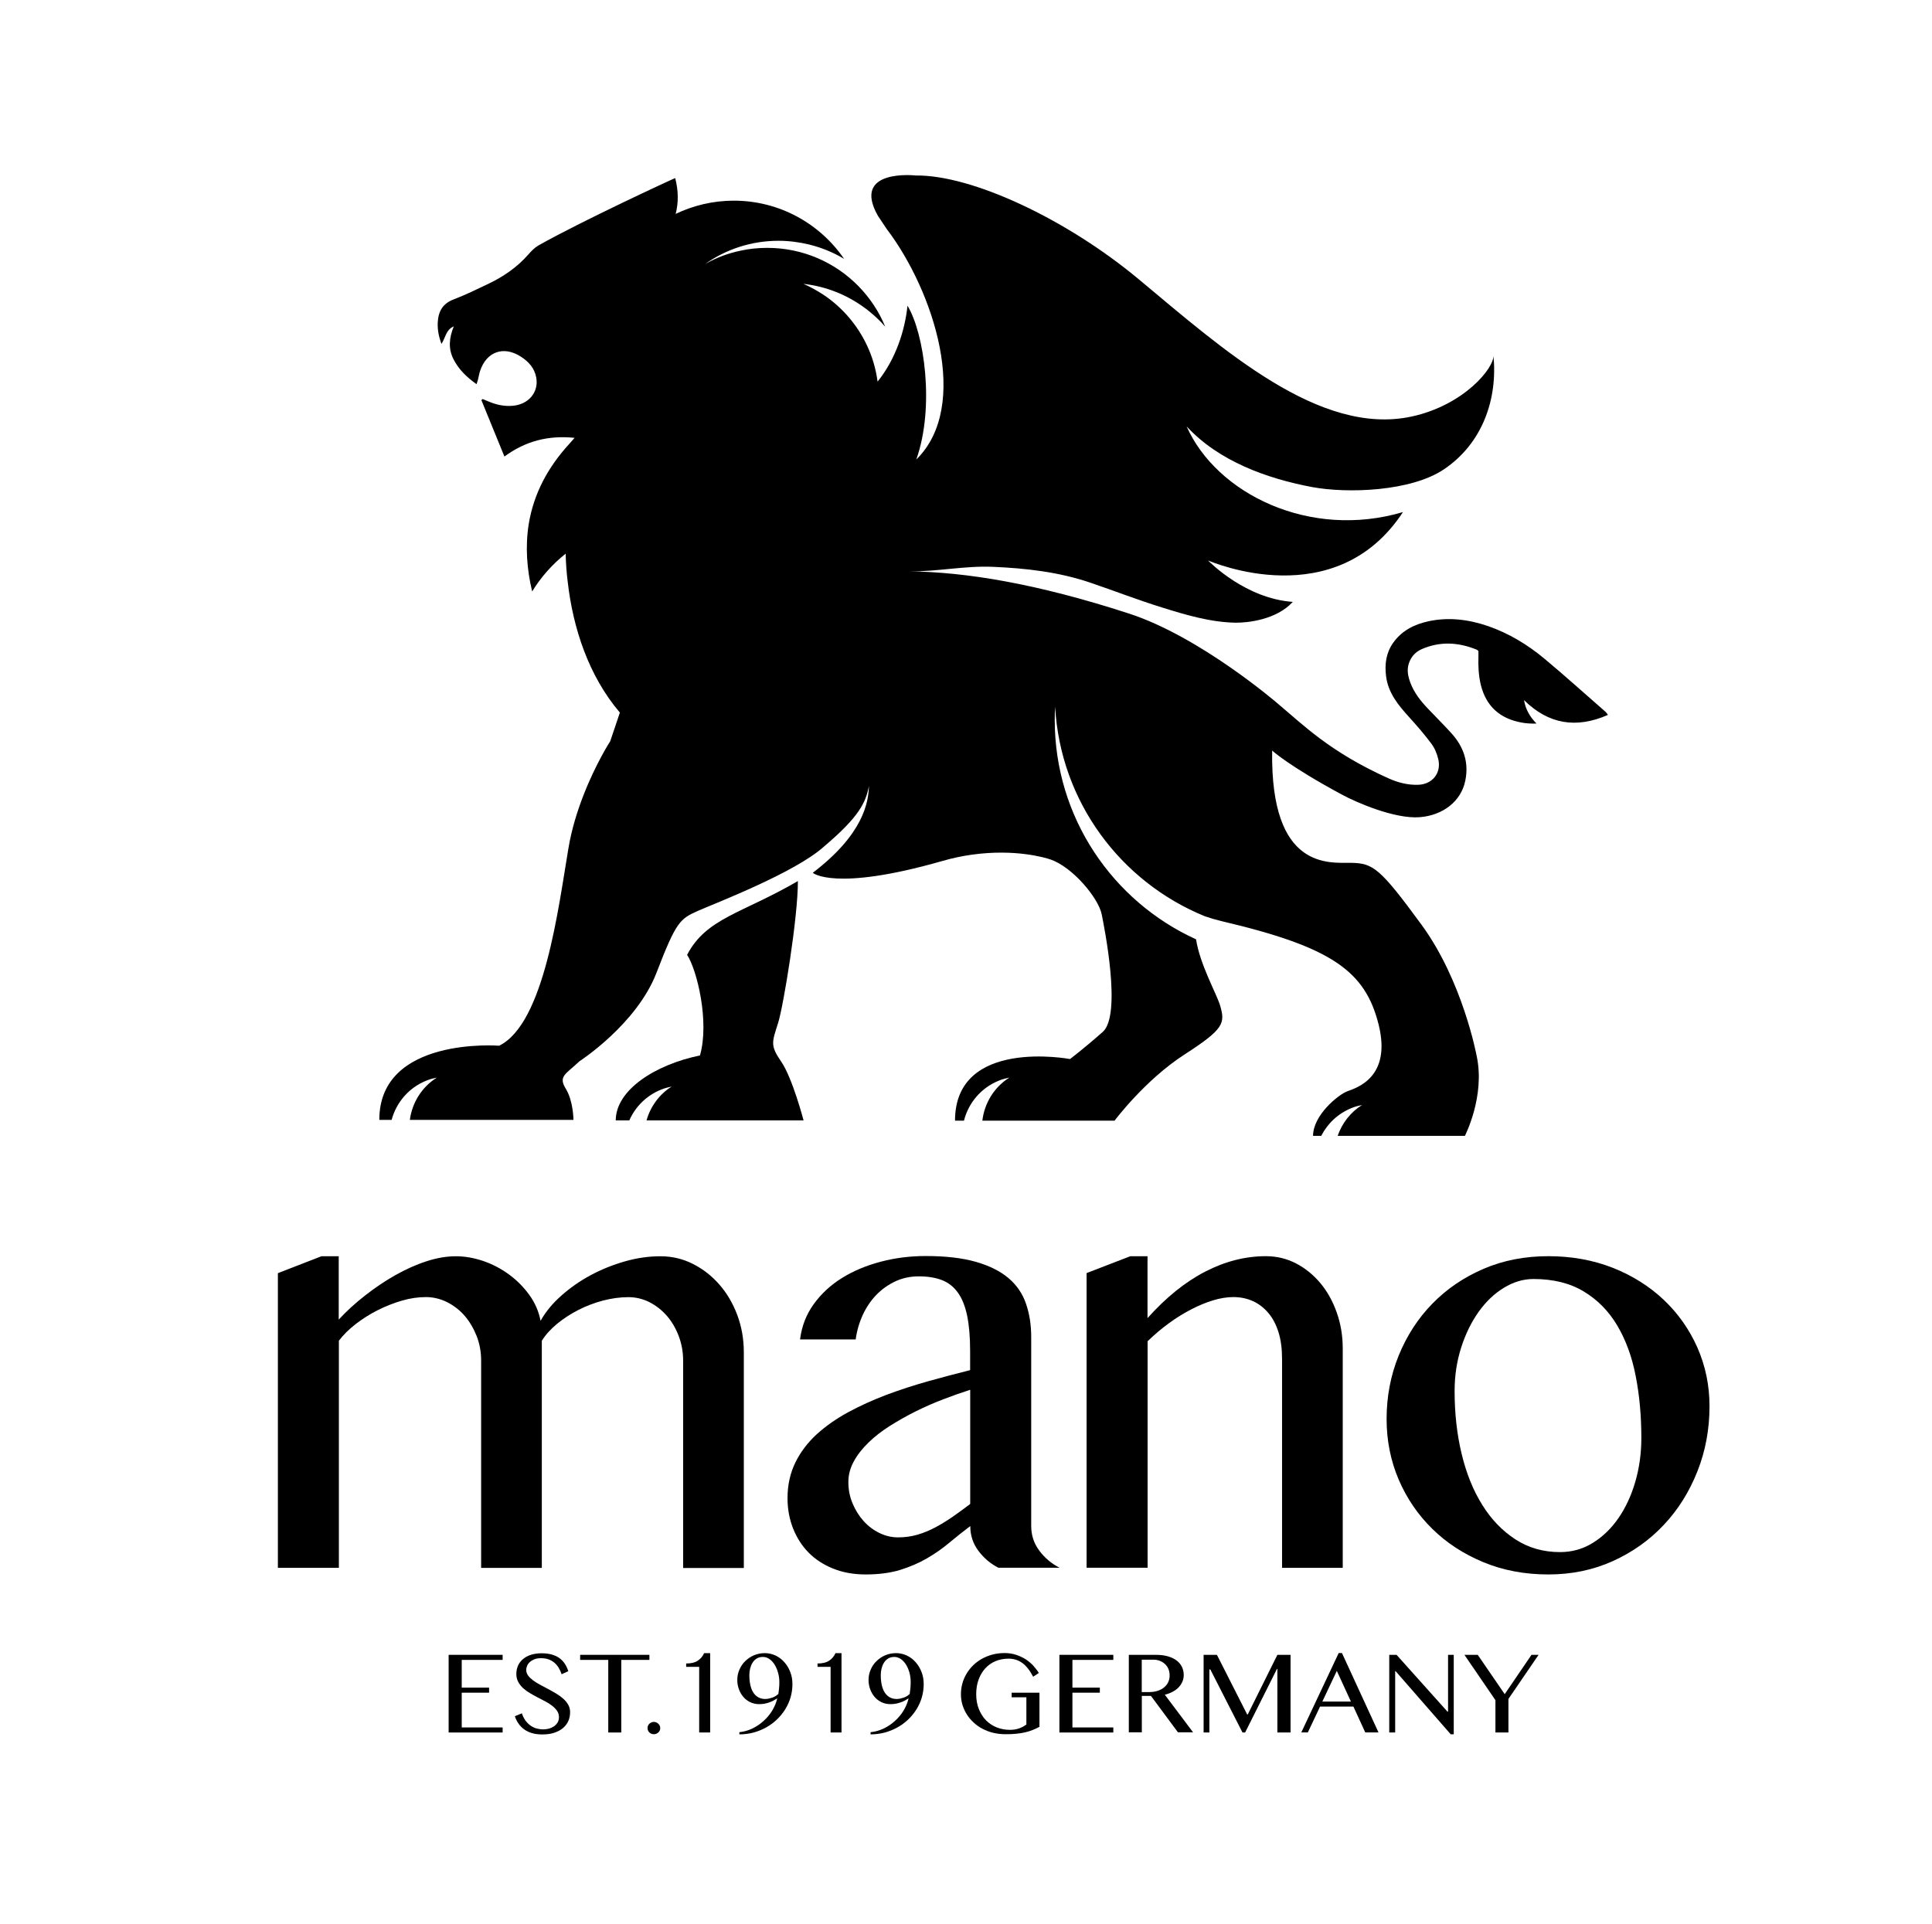
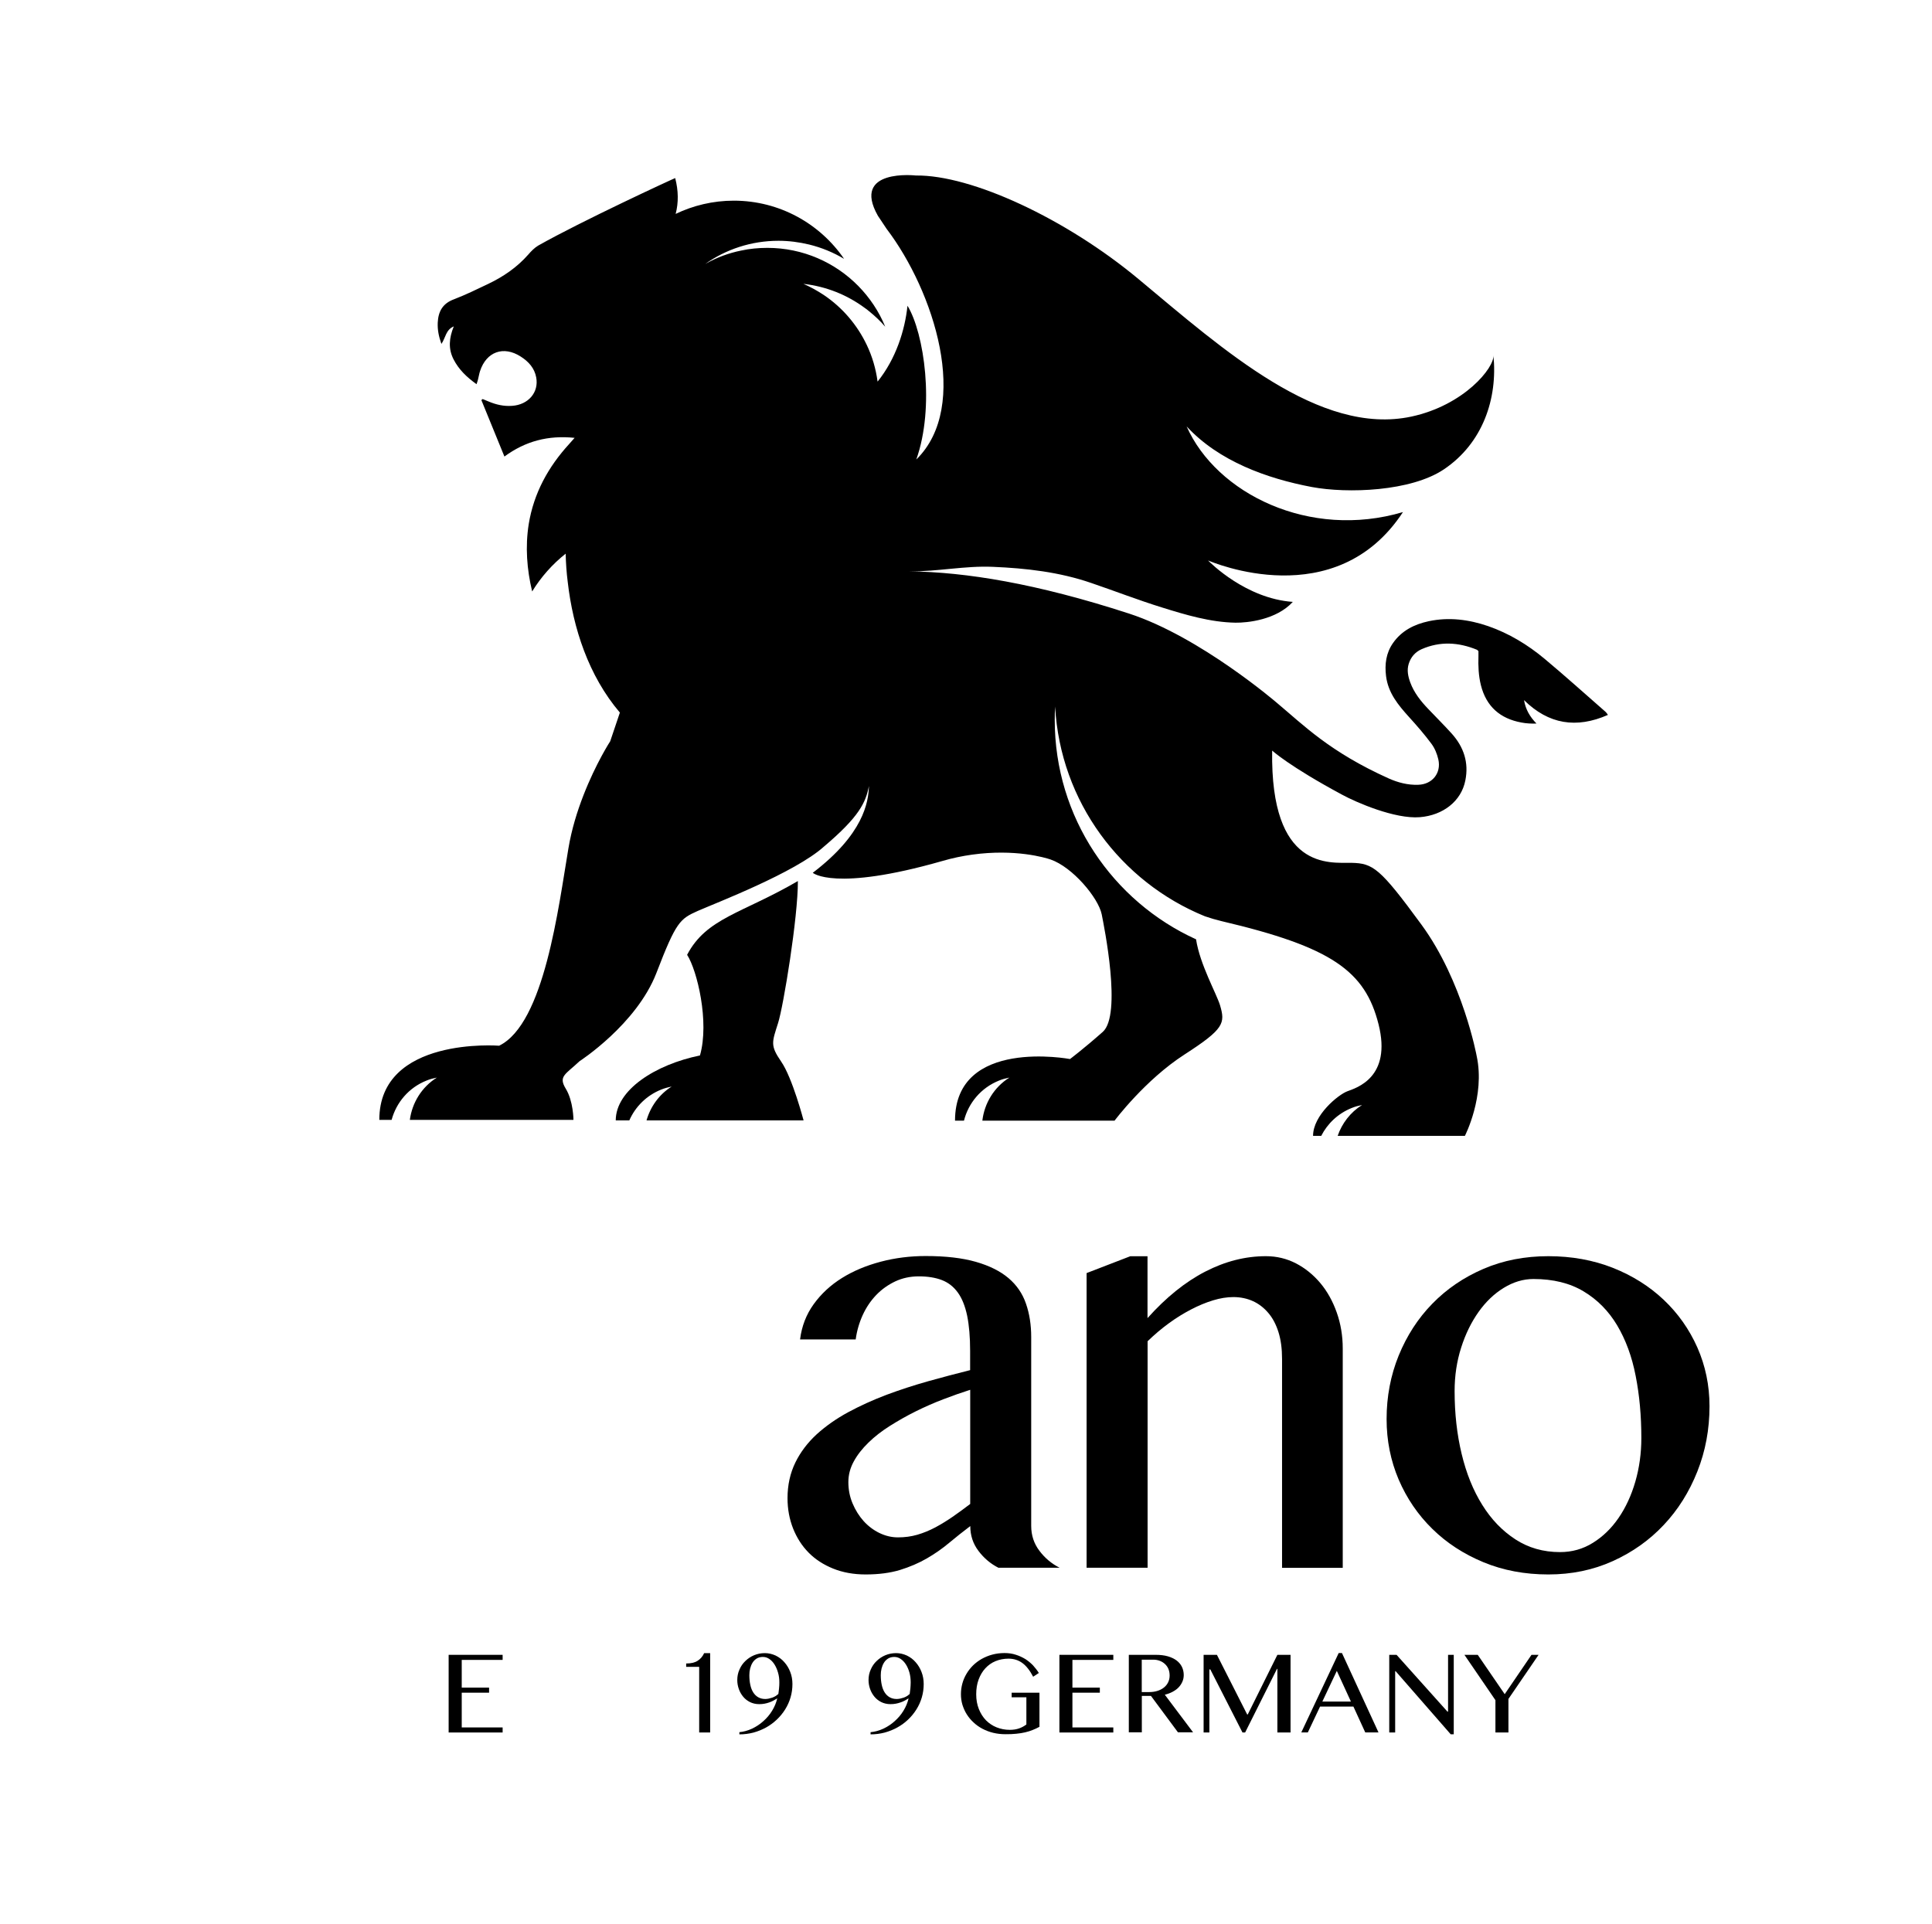
<svg xmlns="http://www.w3.org/2000/svg" width="248" height="247" viewBox="0 0 248 247" fill="none">
-   <path d="M41.26 161.282H43.48V169.412C44.48 168.332 45.6 167.302 46.86 166.322C48.11 165.342 49.4 164.472 50.74 163.712C52.07 162.962 53.4 162.362 54.73 161.932C56.06 161.492 57.33 161.282 58.53 161.282C59.68 161.282 60.85 161.492 62.04 161.892C63.23 162.302 64.33 162.882 65.34 163.622C66.35 164.362 67.22 165.242 67.95 166.252C68.68 167.262 69.16 168.372 69.39 169.572C70.03 168.422 70.92 167.342 72.06 166.332C73.2 165.322 74.46 164.442 75.84 163.702C77.22 162.962 78.69 162.372 80.24 161.932C81.78 161.492 83.3 161.282 84.78 161.282C86.27 161.282 87.65 161.612 88.94 162.262C90.23 162.912 91.36 163.792 92.34 164.912C93.31 166.022 94.08 167.332 94.64 168.822C95.2 170.322 95.48 171.912 95.48 173.602V201.302H87.69V174.672C87.69 173.572 87.5 172.532 87.13 171.542C86.76 170.562 86.26 169.692 85.62 168.952C84.98 168.212 84.23 167.622 83.38 167.182C82.52 166.752 81.62 166.532 80.67 166.532C79.6 166.532 78.51 166.682 77.39 166.972C76.28 167.272 75.22 167.672 74.23 168.182C73.23 168.692 72.32 169.292 71.5 169.962C70.68 170.642 70.03 171.362 69.55 172.132V201.292H61.76V174.662C61.76 173.562 61.57 172.522 61.19 171.532C60.8 170.552 60.29 169.682 59.66 168.942C59.02 168.202 58.26 167.612 57.39 167.172C56.52 166.742 55.61 166.522 54.67 166.522C53.67 166.522 52.64 166.672 51.58 166.982C50.52 167.292 49.48 167.702 48.47 168.212C47.46 168.722 46.52 169.322 45.65 169.992C44.78 170.672 44.06 171.382 43.5 172.122V201.282H35.67V163.452L41.26 161.282Z" fill="black" />
  <path d="M128.2 201.292C127.18 200.782 126.31 200.052 125.61 199.122C124.9 198.192 124.55 197.122 124.55 195.922C123.63 196.612 122.73 197.332 121.84 198.072C120.96 198.812 120 199.482 118.96 200.082C117.92 200.682 116.77 201.172 115.51 201.562C114.24 201.942 112.78 202.132 111.11 202.132C109.58 202.132 108.19 201.882 106.95 201.382C105.71 200.882 104.66 200.202 103.8 199.332C102.94 198.462 102.28 197.422 101.8 196.222C101.33 195.022 101.09 193.732 101.09 192.342C101.09 190.652 101.43 189.132 102.09 187.772C102.75 186.422 103.67 185.212 104.83 184.142C106 183.082 107.35 182.132 108.88 181.302C110.42 180.472 112.05 179.732 113.79 179.072C115.53 178.422 117.32 177.842 119.16 177.322C121 176.812 122.79 176.332 124.53 175.902V173.452C124.53 171.662 124.4 170.152 124.15 168.922C123.89 167.692 123.5 166.702 122.96 165.952C122.42 165.202 121.74 164.662 120.91 164.342C120.08 164.022 119.09 163.862 117.94 163.862C116.84 163.862 115.83 164.082 114.91 164.512C113.99 164.952 113.18 165.522 112.47 166.262C111.77 166.992 111.19 167.852 110.74 168.832C110.29 169.822 109.99 170.862 109.84 171.962H102.7C102.91 170.272 103.49 168.762 104.45 167.432C105.41 166.102 106.62 164.982 108.08 164.072C109.54 163.162 111.2 162.472 113.05 161.982C114.9 161.492 116.83 161.252 118.83 161.252C121.39 161.252 123.54 161.502 125.28 162.002C127.02 162.502 128.41 163.202 129.46 164.092C130.51 164.982 131.26 166.082 131.7 167.372C132.15 168.662 132.37 170.092 132.37 171.652V195.902C132.37 197.102 132.72 198.172 133.43 199.102C134.13 200.032 135 200.762 136.02 201.272H128.2V201.292ZM124.55 178.422C123.42 178.782 122.26 179.192 121.06 179.652C119.86 180.112 118.68 180.632 117.53 181.202C116.38 181.772 115.28 182.402 114.23 183.062C113.18 183.722 112.26 184.442 111.47 185.212C110.68 185.982 110.05 186.782 109.59 187.632C109.13 188.472 108.9 189.352 108.9 190.272C108.9 191.252 109.08 192.162 109.44 193.012C109.8 193.872 110.27 194.622 110.86 195.282C111.45 195.932 112.13 196.442 112.89 196.812C113.66 197.182 114.45 197.372 115.27 197.372C116.14 197.372 116.97 197.262 117.76 197.032C118.55 196.802 119.32 196.482 120.06 196.092C120.8 195.692 121.54 195.242 122.28 194.732C123.02 194.222 123.78 193.662 124.54 193.082V178.422H124.55Z" fill="black" />
  <path d="M145.08 161.282H147.3V169.222C149.68 166.562 152.15 164.572 154.71 163.252C157.27 161.932 159.86 161.272 162.5 161.272C163.88 161.272 165.16 161.582 166.35 162.192C167.54 162.812 168.58 163.652 169.48 164.722C170.38 165.792 171.08 167.062 171.59 168.502C172.1 169.942 172.36 171.482 172.36 173.122V201.282H164.57V174.462C164.57 173.152 164.42 172.012 164.11 171.022C163.8 170.042 163.37 169.212 162.8 168.552C162.24 167.892 161.58 167.382 160.83 167.042C160.08 166.702 159.24 166.522 158.32 166.522C157.5 166.522 156.63 166.662 155.71 166.942C154.79 167.222 153.85 167.612 152.89 168.112C151.93 168.612 150.97 169.202 150.03 169.892C149.08 170.582 148.18 171.352 147.31 172.192V201.272H139.48V163.442L145.08 161.282Z" fill="black" />
  <path d="M198.75 202.132C195.73 202.132 192.96 201.612 190.42 200.562C187.89 199.512 185.7 198.092 183.86 196.282C182.02 194.482 180.58 192.372 179.54 189.952C178.51 187.532 177.99 184.942 177.99 182.182C177.99 179.292 178.51 176.572 179.54 174.032C180.58 171.492 182.01 169.262 183.86 167.372C185.7 165.482 187.89 163.992 190.42 162.902C192.95 161.812 195.73 161.272 198.75 161.272C201.74 161.272 204.5 161.772 207.02 162.762C209.54 163.762 211.72 165.132 213.56 166.872C215.4 168.612 216.84 170.652 217.88 172.992C218.91 175.332 219.44 177.842 219.44 180.532C219.44 183.502 218.92 186.292 217.88 188.912C216.84 191.532 215.41 193.822 213.56 195.782C211.72 197.742 209.54 199.282 207.02 200.422C204.5 201.562 201.74 202.132 198.75 202.132ZM200.25 199.262C201.79 199.262 203.19 198.872 204.47 198.072C205.75 197.282 206.85 196.212 207.77 194.872C208.69 193.532 209.41 191.972 209.92 190.212C210.43 188.442 210.69 186.582 210.69 184.612C210.69 181.772 210.45 179.112 209.96 176.632C209.48 174.152 208.68 171.992 207.58 170.142C206.48 168.302 205.05 166.852 203.28 165.792C201.52 164.732 199.37 164.202 196.84 164.202C195.53 164.202 194.27 164.582 193.04 165.332C191.81 166.082 190.73 167.112 189.8 168.422C188.87 169.732 188.12 171.252 187.56 173.012C187 174.762 186.72 176.622 186.72 178.592C186.72 181.462 187.02 184.142 187.62 186.642C188.22 189.152 189.1 191.332 190.27 193.202C191.43 195.072 192.85 196.542 194.53 197.632C196.19 198.712 198.1 199.262 200.25 199.262Z" fill="black" />
  <path d="M64.52 212.452V213.102H59.27V216.662H62.78V217.312H59.27V221.772H64.52V222.422H57.59V212.452H64.52Z" fill="black" />
-   <path d="M69.75 222.022C70 222.022 70.24 221.982 70.48 221.922C70.72 221.852 70.93 221.752 71.12 221.622C71.31 221.492 71.46 221.322 71.58 221.132C71.69 220.942 71.75 220.712 71.75 220.462C71.75 220.152 71.67 219.882 71.51 219.652C71.35 219.412 71.14 219.192 70.89 219.002C70.64 218.802 70.34 218.612 70.02 218.442C69.69 218.272 69.36 218.092 69.02 217.922C68.68 217.742 68.35 217.562 68.02 217.362C67.69 217.172 67.4 216.952 67.14 216.722C66.88 216.482 66.68 216.222 66.52 215.922C66.36 215.632 66.28 215.292 66.28 214.912C66.28 214.532 66.35 214.182 66.49 213.852C66.63 213.522 66.85 213.242 67.12 213.012C67.4 212.772 67.73 212.582 68.14 212.452C68.54 212.322 69.01 212.252 69.53 212.252C70 212.252 70.42 212.302 70.79 212.402C71.16 212.502 71.49 212.652 71.77 212.842C72.05 213.042 72.29 213.282 72.48 213.562C72.68 213.852 72.83 214.182 72.95 214.552L72.09 214.942C71.99 214.632 71.86 214.352 71.71 214.102C71.55 213.852 71.37 213.632 71.15 213.452C70.94 213.272 70.69 213.132 70.41 213.032C70.12 212.932 69.81 212.882 69.45 212.882C69.14 212.882 68.86 212.922 68.62 213.012C68.39 213.102 68.19 213.222 68.03 213.362C67.87 213.502 67.75 213.662 67.67 213.842C67.59 214.022 67.55 214.202 67.55 214.392C67.55 214.652 67.63 214.892 67.79 215.112C67.95 215.332 68.17 215.532 68.43 215.732C68.69 215.922 68.99 216.112 69.33 216.292C69.66 216.472 70.01 216.652 70.36 216.842C70.71 217.032 71.06 217.222 71.39 217.422C71.73 217.622 72.03 217.842 72.3 218.082C72.57 218.322 72.78 218.582 72.94 218.862C73.1 219.142 73.18 219.462 73.18 219.812C73.18 220.212 73.11 220.582 72.96 220.932C72.81 221.282 72.58 221.582 72.28 221.842C71.98 222.102 71.6 222.302 71.16 222.452C70.72 222.602 70.2 222.672 69.61 222.672C69.13 222.672 68.7 222.622 68.33 222.512C67.95 222.412 67.62 222.252 67.33 222.052C67.04 221.852 66.8 221.612 66.59 221.322C66.38 221.032 66.21 220.702 66.09 220.332L66.99 219.962C67.1 220.292 67.24 220.572 67.41 220.832C67.59 221.092 67.8 221.302 68.03 221.482C68.26 221.662 68.53 221.792 68.82 221.892C69.12 221.972 69.42 222.022 69.75 222.022Z" fill="black" />
-   <path d="M83.36 212.452V213.102H79.75V222.422H78.08V213.102H74.47V212.452H83.36Z" fill="black" />
-   <path d="M83.94 221.062C84.05 221.062 84.15 221.082 84.25 221.132C84.35 221.172 84.44 221.232 84.51 221.302C84.58 221.372 84.64 221.452 84.69 221.552C84.73 221.652 84.75 221.752 84.75 221.852C84.75 221.972 84.73 222.072 84.69 222.162C84.65 222.262 84.59 222.342 84.51 222.412C84.43 222.482 84.35 222.542 84.25 222.582C84.15 222.622 84.04 222.642 83.94 222.642C83.82 222.642 83.72 222.622 83.61 222.582C83.51 222.542 83.42 222.482 83.35 222.412C83.28 222.342 83.22 222.252 83.18 222.162C83.14 222.072 83.12 221.962 83.12 221.852C83.12 221.742 83.14 221.642 83.18 221.552C83.22 221.452 83.28 221.372 83.35 221.302C83.43 221.232 83.51 221.172 83.61 221.132C83.72 221.082 83.83 221.062 83.94 221.062Z" fill="black" />
  <path d="M89.75 222.422V213.992H88.08V213.562C88.69 213.562 89.18 213.452 89.54 213.222C89.91 212.992 90.19 212.662 90.39 212.232H91.16V222.422H89.75Z" fill="black" />
  <path d="M94.89 222.382C95.45 222.332 95.99 222.182 96.53 221.932C97.06 221.682 97.55 221.362 97.98 220.972C98.42 220.582 98.8 220.142 99.11 219.632C99.42 219.132 99.64 218.602 99.77 218.042C99.6 218.142 99.44 218.242 99.27 218.332C99.1 218.422 98.92 218.502 98.74 218.562C98.55 218.632 98.35 218.682 98.14 218.722C97.93 218.762 97.7 218.782 97.45 218.782C97.02 218.782 96.63 218.692 96.28 218.522C95.94 218.352 95.64 218.122 95.4 217.832C95.16 217.542 94.97 217.212 94.84 216.842C94.71 216.472 94.64 216.092 94.64 215.692C94.64 215.212 94.73 214.762 94.92 214.342C95.1 213.922 95.35 213.552 95.68 213.242C96 212.932 96.37 212.682 96.8 212.502C97.23 212.322 97.69 212.232 98.18 212.232C98.66 212.232 99.12 212.342 99.56 212.542C99.99 212.752 100.37 213.032 100.68 213.392C101 213.752 101.26 214.172 101.44 214.652C101.63 215.132 101.72 215.652 101.72 216.202C101.72 216.792 101.64 217.362 101.48 217.912C101.32 218.462 101.09 218.972 100.79 219.452C100.49 219.932 100.14 220.362 99.72 220.762C99.31 221.152 98.85 221.492 98.35 221.772C97.84 222.052 97.3 222.272 96.72 222.432C96.14 222.582 95.54 222.662 94.91 222.662V222.382H94.89ZM99.91 217.482C99.95 217.272 99.97 217.032 100 216.772C100.03 216.512 100.04 216.252 100.04 215.992C100.04 215.542 99.99 215.132 99.87 214.732C99.76 214.342 99.61 213.992 99.42 213.692C99.23 213.392 99.01 213.152 98.75 212.982C98.49 212.802 98.22 212.722 97.92 212.722C97.62 212.722 97.35 212.792 97.14 212.922C96.92 213.062 96.74 213.232 96.6 213.462C96.46 213.682 96.36 213.942 96.29 214.212C96.22 214.492 96.19 214.772 96.19 215.062C96.19 215.512 96.23 215.922 96.31 216.292C96.39 216.672 96.51 216.992 96.68 217.262C96.85 217.532 97.06 217.742 97.32 217.892C97.58 218.042 97.88 218.122 98.24 218.122C98.38 218.122 98.52 218.102 98.68 218.072C98.84 218.032 98.99 217.992 99.15 217.942C99.3 217.882 99.45 217.812 99.58 217.732C99.7 217.642 99.81 217.562 99.91 217.482Z" fill="black" />
-   <path d="M106.62 222.422V213.992H104.94V213.562C105.55 213.562 106.04 213.452 106.4 213.222C106.77 212.992 107.05 212.662 107.25 212.232H108.02V222.422H106.62Z" fill="black" />
  <path d="M111.75 222.382C112.31 222.332 112.85 222.182 113.39 221.932C113.92 221.682 114.41 221.362 114.84 220.972C115.28 220.582 115.66 220.142 115.97 219.632C116.28 219.132 116.5 218.602 116.63 218.042C116.46 218.142 116.3 218.242 116.13 218.332C115.96 218.422 115.78 218.502 115.59 218.562C115.4 218.632 115.2 218.682 114.99 218.722C114.78 218.762 114.55 218.782 114.3 218.782C113.87 218.782 113.48 218.692 113.13 218.522C112.79 218.352 112.49 218.122 112.25 217.832C112.01 217.542 111.82 217.212 111.69 216.842C111.56 216.472 111.49 216.092 111.49 215.692C111.49 215.212 111.58 214.762 111.77 214.342C111.95 213.922 112.2 213.552 112.53 213.242C112.85 212.932 113.22 212.682 113.65 212.502C114.08 212.322 114.54 212.232 115.03 212.232C115.51 212.232 115.97 212.342 116.41 212.542C116.84 212.752 117.22 213.032 117.53 213.392C117.85 213.752 118.11 214.172 118.29 214.652C118.48 215.132 118.57 215.652 118.57 216.202C118.57 216.792 118.49 217.362 118.33 217.912C118.17 218.462 117.94 218.972 117.64 219.452C117.34 219.932 116.99 220.362 116.57 220.762C116.16 221.152 115.7 221.492 115.19 221.772C114.69 222.052 114.14 222.272 113.56 222.432C112.98 222.582 112.38 222.662 111.75 222.662V222.382ZM116.77 217.482C116.8 217.272 116.83 217.032 116.86 216.772C116.88 216.512 116.9 216.252 116.9 215.992C116.9 215.542 116.85 215.132 116.74 214.732C116.63 214.342 116.48 213.992 116.29 213.692C116.1 213.392 115.87 213.152 115.62 212.982C115.36 212.802 115.08 212.722 114.79 212.722C114.49 212.722 114.22 212.792 114.01 212.922C113.79 213.062 113.61 213.232 113.47 213.462C113.33 213.682 113.23 213.942 113.16 214.212C113.09 214.492 113.06 214.772 113.06 215.062C113.06 215.512 113.1 215.922 113.18 216.292C113.26 216.672 113.38 216.992 113.55 217.262C113.72 217.532 113.93 217.742 114.19 217.892C114.45 218.042 114.75 218.122 115.11 218.122C115.24 218.122 115.39 218.102 115.55 218.072C115.71 218.032 115.86 217.992 116.02 217.942C116.17 217.882 116.32 217.812 116.45 217.732C116.56 217.642 116.67 217.562 116.77 217.482Z" fill="black" />
  <path d="M129.46 212.942C128.86 212.942 128.3 213.052 127.79 213.262C127.28 213.472 126.85 213.782 126.48 214.182C126.11 214.582 125.83 215.062 125.62 215.622C125.41 216.182 125.31 216.822 125.31 217.512C125.31 218.212 125.42 218.842 125.65 219.412C125.87 219.972 126.18 220.452 126.56 220.852C126.95 221.242 127.4 221.552 127.93 221.762C128.46 221.972 129.02 222.082 129.62 222.082C130.06 222.082 130.45 222.022 130.8 221.902C131.15 221.782 131.46 221.612 131.75 221.392V217.902H129.86V217.312H133.43V221.692C133.14 221.842 132.85 221.992 132.55 222.102C132.25 222.222 131.94 222.322 131.59 222.402C131.25 222.482 130.87 222.542 130.46 222.582C130.05 222.632 129.58 222.642 129.06 222.642C128.51 222.642 127.99 222.582 127.49 222.462C126.99 222.342 126.53 222.162 126.11 221.942C125.69 221.722 125.31 221.452 124.97 221.132C124.63 220.822 124.34 220.472 124.1 220.092C123.86 219.712 123.68 219.302 123.54 218.862C123.41 218.422 123.35 217.972 123.35 217.502C123.35 217.032 123.41 216.582 123.53 216.142C123.65 215.692 123.83 215.282 124.06 214.892C124.29 214.502 124.57 214.142 124.9 213.812C125.23 213.492 125.6 213.212 126.02 212.972C126.44 212.742 126.89 212.552 127.38 212.422C127.87 212.292 128.39 212.222 128.94 212.222C129.47 212.222 129.95 212.292 130.4 212.442C130.85 212.582 131.25 212.772 131.63 213.002C132 213.242 132.32 213.512 132.61 213.812C132.89 214.122 133.14 214.442 133.35 214.782L132.62 215.262C132.2 214.452 131.73 213.862 131.22 213.492C130.72 213.132 130.13 212.942 129.46 212.942Z" fill="black" />
  <path d="M142.91 212.452V213.102H137.66V216.662H141.18V217.312H137.66V221.772H142.91V222.422H135.99V212.452H142.91Z" fill="black" />
  <path d="M144.89 212.452H148.34C148.94 212.452 149.46 212.512 149.91 212.642C150.36 212.772 150.73 212.952 151.04 213.182C151.34 213.412 151.57 213.692 151.72 214.002C151.87 214.322 151.95 214.672 151.95 215.042C151.95 215.352 151.89 215.642 151.77 215.912C151.65 216.182 151.49 216.422 151.28 216.642C151.07 216.862 150.81 217.042 150.51 217.202C150.21 217.362 149.88 217.482 149.52 217.572L153.15 222.402H151.21L147.74 217.722H146.57V222.402H144.9V212.452H144.89ZM146.56 217.232H147.53C147.91 217.232 148.25 217.182 148.57 217.082C148.89 216.982 149.16 216.842 149.39 216.662C149.62 216.482 149.81 216.262 149.94 215.992C150.07 215.732 150.14 215.442 150.14 215.112C150.14 214.812 150.09 214.532 149.99 214.282C149.89 214.032 149.74 213.822 149.55 213.642C149.36 213.462 149.14 213.322 148.88 213.222C148.62 213.122 148.34 213.072 148.03 213.072H146.56V217.232Z" fill="black" />
  <path d="M154.5 212.452H156.21L160.09 220.102H160.17L163.97 212.452H165.66V222.422H163.97V214.252H163.92L159.83 222.422H159.49L155.36 214.322H155.24V222.422H154.5V212.452Z" fill="black" />
  <path d="M172.26 212.222L176.95 222.412H175.25L173.73 219.092H169.45L167.88 222.412H167.04L171.84 212.222H172.26ZM169.74 218.452H173.41L171.6 214.512L169.74 218.452Z" fill="black" />
  <path d="M178.33 212.452H179.27L185.8 219.742H185.88V212.452H186.61V222.652H186.22L179.15 214.552H179.09V222.422H178.33V212.452Z" fill="black" />
  <path d="M189.69 212.452L193.15 217.502L196.59 212.452H197.5L193.63 218.112V222.422H191.96V218.272L187.98 212.452H189.69Z" fill="black" />
  <path d="M103.15 143.842H82.99C83.49 142.082 84.61 140.502 86.22 139.492C85.78 139.582 85.33 139.702 84.9 139.872C82.98 140.632 81.55 142.092 80.78 143.842H79.04C79.04 139.932 84.12 136.672 89.85 135.502C91.09 131.182 89.48 124.552 88.2 122.582C90.69 117.842 95.24 117.292 102.42 113.112C102.44 117.752 100.56 129.202 99.88 131.332C99.1 133.802 98.84 134.202 100.27 136.282C101.72 138.372 103.15 143.842 103.15 143.842Z" fill="black" />
  <path d="M64.07 134.252C69.89 131.422 71.69 116.422 72.96 108.942C73.37 106.472 74.1 104.142 74.89 102.112C76.49 97.992 78.33 95.162 78.33 95.162L79.57 91.482C75.54 86.752 73.55 80.592 72.88 74.742C72.72 73.502 72.64 72.272 72.61 71.082C70.91 72.432 69.45 74.072 68.31 75.932C67.63 73.082 67.41 70.202 67.87 67.282C68.52 63.312 70.37 59.942 73.07 56.992C73.27 56.772 73.48 56.532 73.76 56.212C70.37 55.862 67.44 56.632 64.75 58.612C63.72 56.092 62.76 53.732 61.79 51.362C61.85 51.312 61.9 51.282 61.96 51.232C62.21 51.332 62.46 51.442 62.71 51.542C63.68 51.952 64.68 52.182 65.74 52.102C67.82 51.962 69.19 50.372 68.83 48.452C68.61 47.252 67.84 46.412 66.85 45.782C64.64 44.352 62.43 45.152 61.62 47.642C61.5 48.002 61.45 48.382 61.35 48.752C61.32 48.912 61.25 49.052 61.17 49.322C59.9 48.412 58.88 47.432 58.21 46.112C57.52 44.752 57.65 43.382 58.25 41.902C57.21 42.342 57.21 43.362 56.66 44.152C56.31 43.162 56.15 42.322 56.19 41.422C56.26 39.972 56.83 38.952 58.28 38.422C59.76 37.852 61.2 37.152 62.64 36.462C64.6 35.532 66.37 34.322 67.81 32.682C68.18 32.252 68.6 31.822 69.08 31.532C74.59 28.412 86.42 22.942 86.67 22.862C87.09 24.482 87.11 26.002 86.73 27.462C88.98 26.382 91.52 25.762 94.19 25.762C100.07 25.762 105.26 28.722 108.35 33.232C106.98 32.412 105.46 31.782 103.86 31.392C102.61 31.092 101.28 30.912 99.94 30.912C96.43 30.912 93.18 32.012 90.52 33.892C91.95 33.082 93.51 32.492 95.16 32.162C96.23 31.932 97.35 31.822 98.5 31.822C103.07 31.822 107.22 33.702 110.19 36.732C111.64 38.212 112.83 39.982 113.63 41.942C113 41.212 112.3 40.552 111.55 39.952C111.37 39.802 111.19 39.652 110.99 39.522C108.74 37.862 106.07 36.772 103.13 36.442C104.07 36.852 104.95 37.342 105.79 37.902C108.15 39.502 110.04 41.712 111.27 44.302C111.96 45.752 112.43 47.332 112.65 48.992C115.01 46.062 116.16 42.392 116.49 39.252C118.64 42.772 120.01 52.262 117.62 58.992C124.65 52.112 119.87 37.352 113.81 29.382L112.69 27.702C109.23 21.582 117.57 22.532 117.57 22.532C124.7 22.442 136.85 28.072 146.21 35.882C157.06 44.922 169.41 56.002 181.17 53.482C187.93 52.032 191.86 47.192 191.7 45.602C192.27 51.182 190.33 56.902 185.35 60.252C181.12 63.102 172.97 63.382 168.38 62.522C162.62 61.432 156.45 59.212 152.32 54.742C156.15 63.372 168.1 69.292 180.09 65.742C171.44 78.952 155.58 72.162 155.07 71.952C155.35 72.242 159.94 76.852 165.95 77.272C163.84 79.582 160.12 79.962 158.6 79.942C155.38 79.892 152.15 78.922 149.17 77.992C146.1 77.042 143.1 75.872 140.07 74.842C136 73.442 131.74 72.952 127.46 72.772C123.87 72.612 120.34 73.392 116.79 73.352C123.97 73.452 132.97 74.882 144.93 78.772C154.06 81.742 163.94 90.262 163.94 90.262C167.34 93.102 170.67 96.522 178.27 99.942C179.46 100.472 180.73 100.802 182.05 100.752C183.85 100.702 185.03 99.252 184.63 97.492C184.47 96.792 184.18 96.072 183.75 95.492C182.86 94.292 181.87 93.152 180.86 92.042C179.48 90.512 178.19 88.962 177.92 86.802C177.73 85.272 177.92 83.842 178.8 82.572C179.92 80.962 181.54 80.152 183.4 79.752C185.99 79.202 188.54 79.532 191.02 80.382C193.7 81.312 196.1 82.772 198.26 84.572C200.92 86.792 203.49 89.112 206.1 91.392C206.2 91.482 206.27 91.592 206.4 91.782C202.35 93.562 198.78 92.992 195.63 89.882C195.83 91.082 196.39 92.032 197.23 92.892C196.56 92.912 195.93 92.882 195.31 92.762C192.56 92.262 190.78 90.702 190.09 87.952C189.79 86.732 189.74 85.502 189.78 84.262V83.592C189.69 83.502 189.64 83.452 189.6 83.422C187.24 82.452 184.86 82.302 182.49 83.342C181.67 83.702 181.1 84.352 180.83 85.222C180.57 86.052 180.75 86.852 181.03 87.622C181.52 88.942 182.38 90.022 183.34 91.022C184.34 92.082 185.39 93.112 186.36 94.192C187.89 95.902 188.56 97.892 188.1 100.182C187.58 102.872 185.22 104.672 182.26 104.912C179.05 105.172 174.07 103.002 172.29 102.032C165.48 98.372 163.3 96.362 163.3 96.362C163.06 111.802 170.68 110.732 173.47 110.772C176.25 110.832 177.13 111.422 182.46 118.702C187.79 125.982 189.55 135.562 189.55 135.562C190.67 140.732 188.04 145.822 188.04 145.822H171.71C172.26 144.222 173.34 142.802 174.84 141.862C174.4 141.952 173.95 142.062 173.52 142.242C171.75 142.952 170.4 144.252 169.6 145.822H168.55C168.55 143.182 171.77 140.542 172.95 140.102C174.11 139.662 178.67 138.342 176.96 131.512C175.24 124.662 170.95 121.582 156.82 118.262C156.07 118.082 155.35 117.872 154.66 117.632C143.87 113.232 136.11 102.932 135.44 90.712C135.41 91.282 135.39 91.852 135.39 92.432C135.39 104.952 142.83 115.722 153.53 120.592C154.03 123.832 156.14 127.522 156.61 129.062C157.29 131.362 157.14 132.092 152.06 135.372C146.98 138.642 143.07 143.872 143.07 143.872H126.1C126.36 141.642 127.6 139.582 129.57 138.342C129.13 138.432 128.69 138.542 128.25 138.722C125.92 139.652 124.31 141.612 123.74 143.872H122.59C122.59 133.172 137.35 135.962 137.35 135.962C137.35 135.962 139.06 134.682 141.55 132.482C144.04 130.292 141.72 118.902 141.42 117.382C140.99 115.272 137.69 111.322 134.85 110.342C134.18 110.112 130.31 108.952 124.78 109.722C123.56 109.892 122.27 110.152 120.91 110.552C107.07 114.502 104.33 112.052 104.33 112.052C110.83 107.102 111.48 103.012 111.54 100.912C111.13 103.022 110.31 104.842 105.76 108.692C102.04 112.042 91.88 115.932 89.58 116.942C87.28 117.972 86.8 118.312 84.26 124.912C81.71 131.512 74.39 136.242 74.39 136.242C72.58 137.952 71.65 138.162 72.62 139.762C73.61 141.372 73.61 143.772 73.61 143.772H52.61C52.9 141.582 54.13 139.562 56.08 138.342C55.63 138.432 55.19 138.542 54.76 138.722C52.46 139.632 50.87 141.552 50.27 143.772H48.69C48.68 133.032 64.07 134.252 64.07 134.252Z" fill="black" />
</svg>